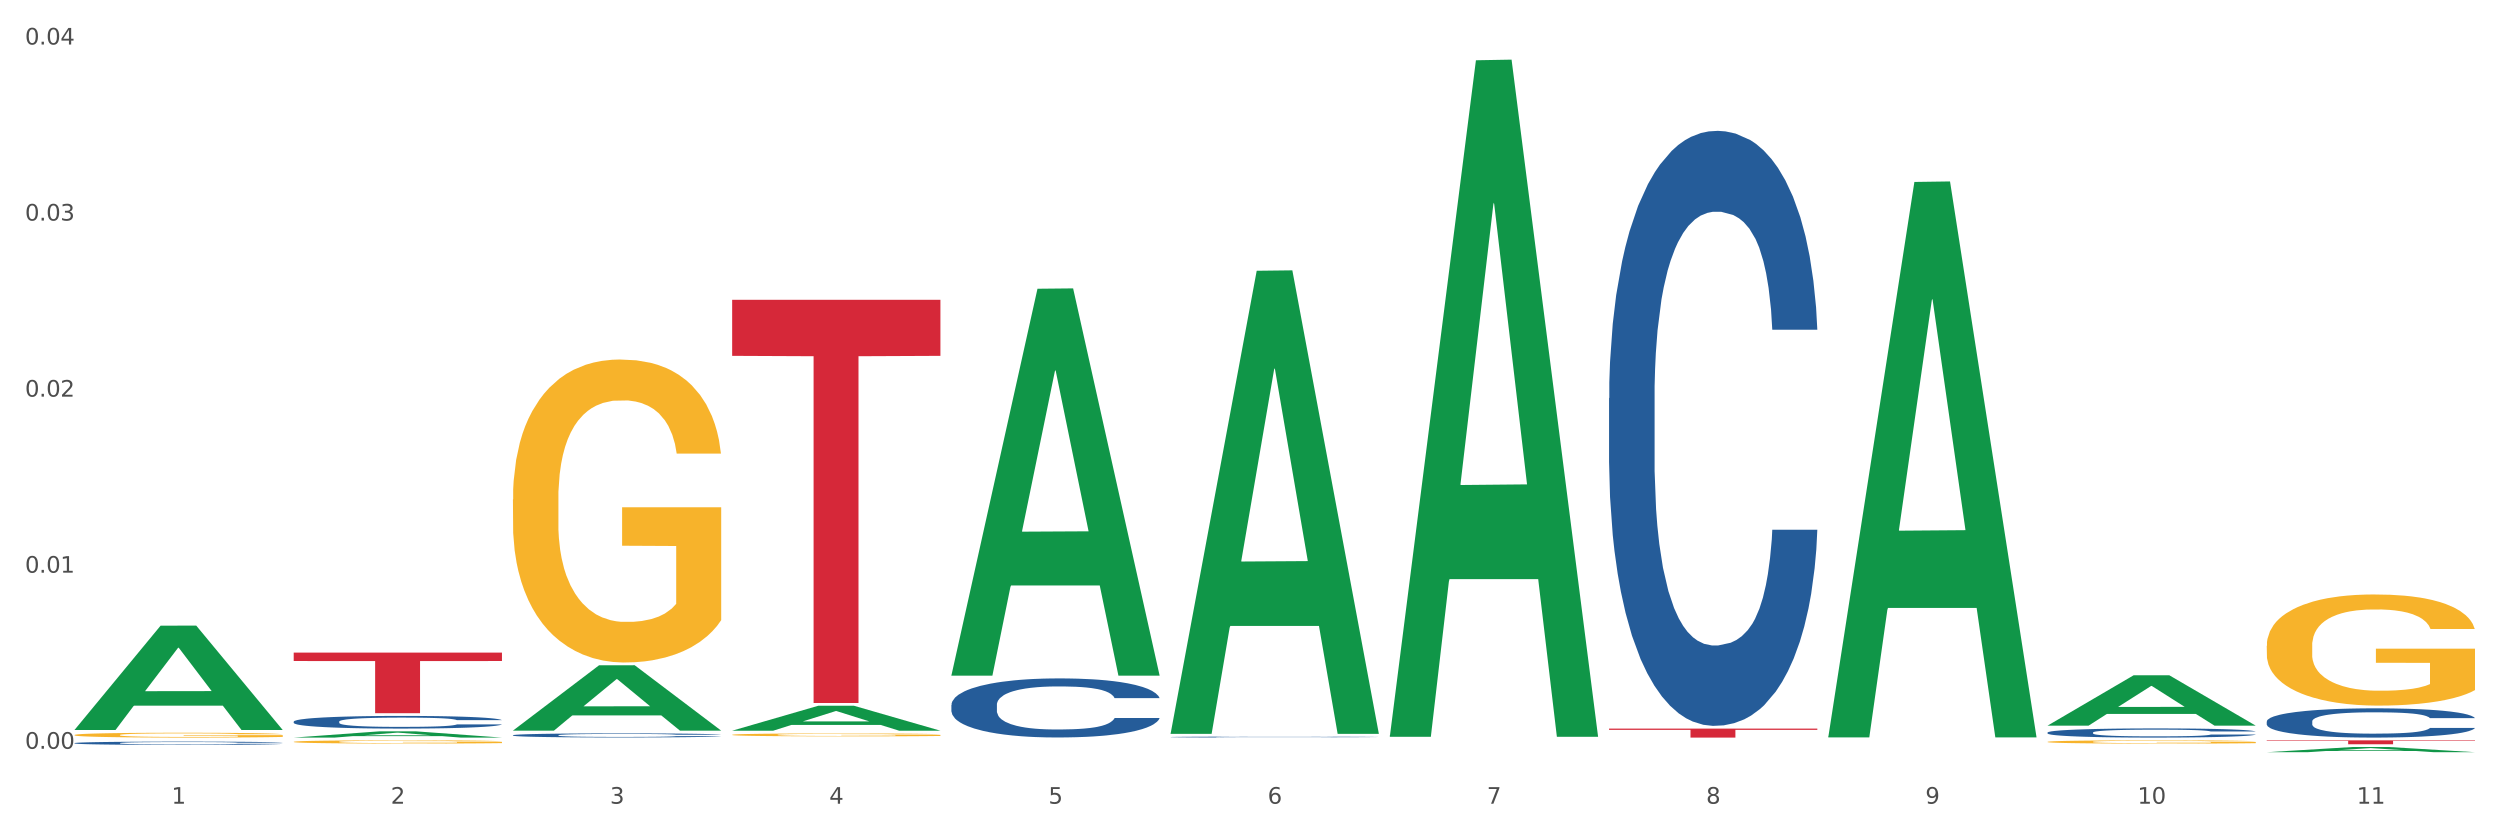
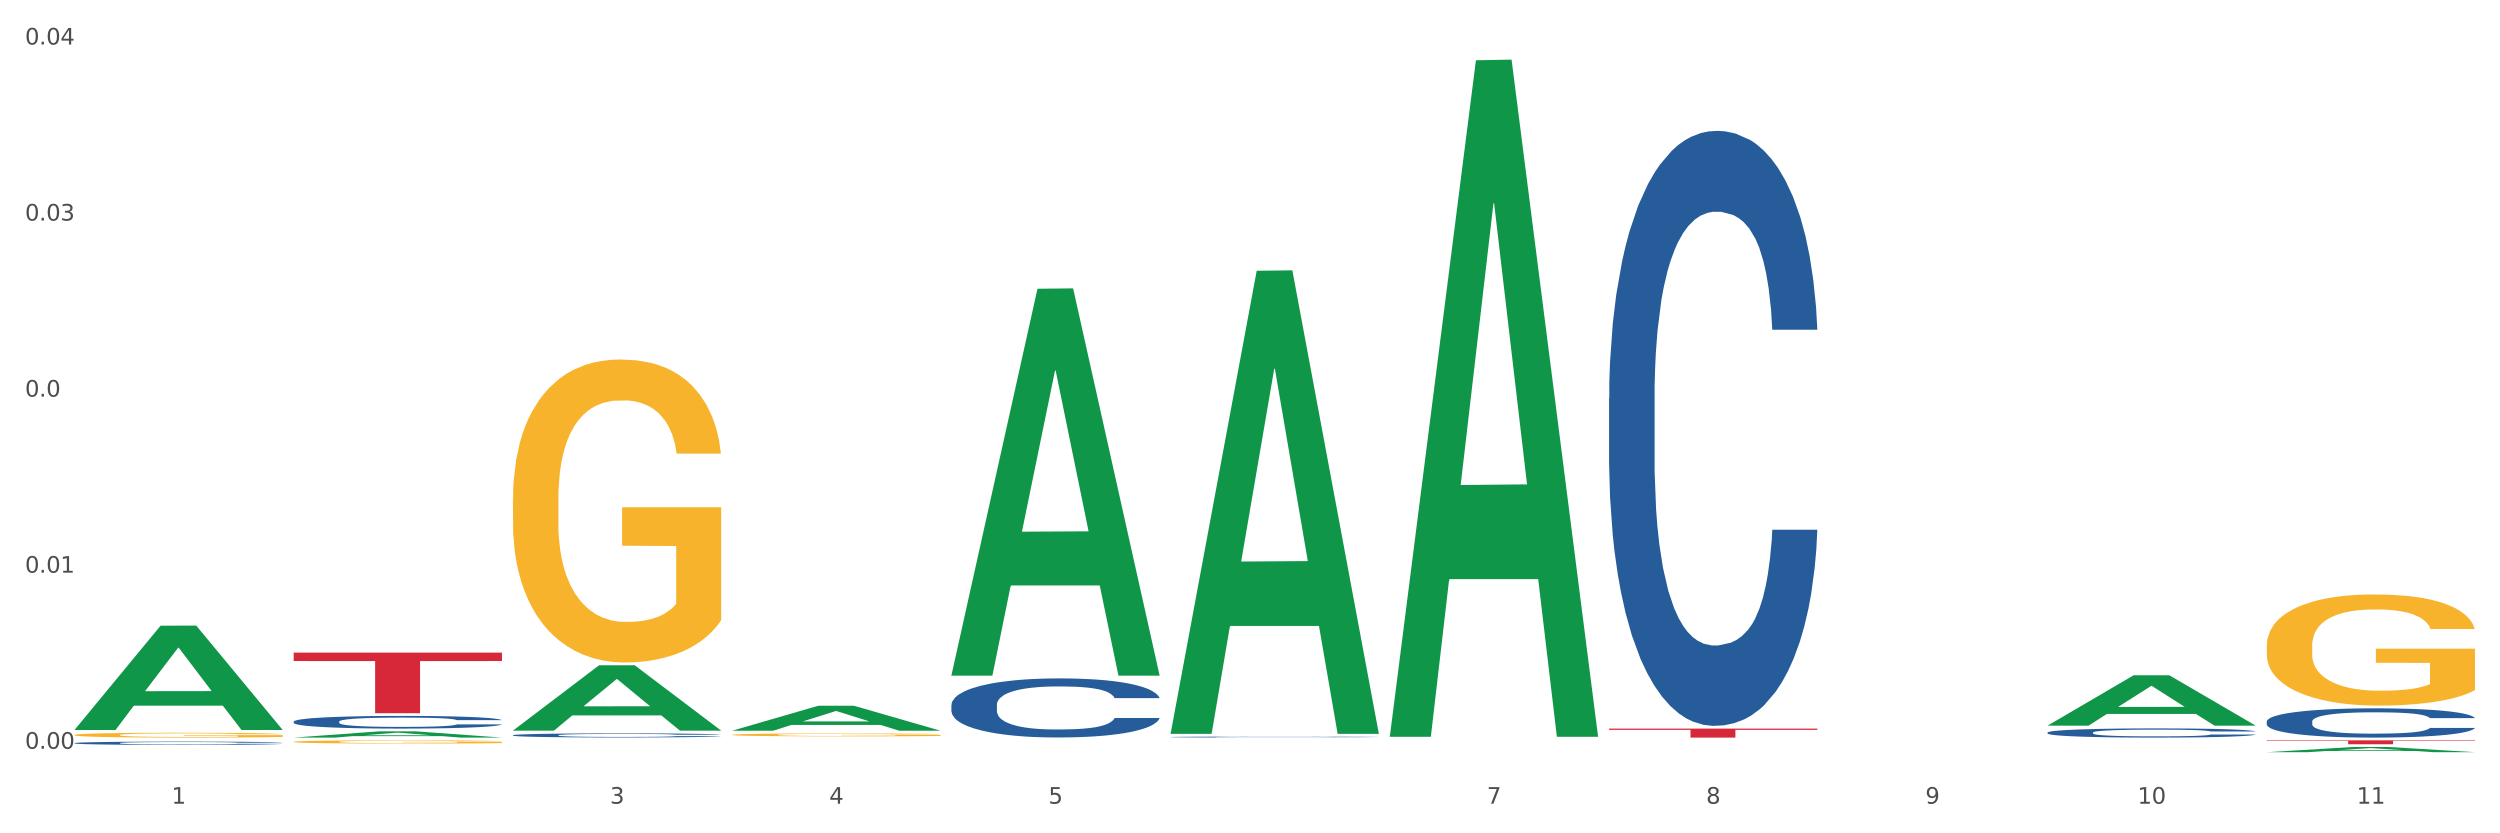
<svg xmlns="http://www.w3.org/2000/svg" xmlns:xlink="http://www.w3.org/1999/xlink" width="1080pt" height="360pt" viewBox="0 0 1080 360" version="1.1">
  <rect x="0" y="0" width="1080" height="360" fill="#333333" stroke="none" />
  <defs>
    <style type="text/css">*{stroke-linejoin: round; stroke-linecap: butt}</style>
  </defs>
  <g id="figure_1">
    <g id="patch_1">
      <path d="M 0 360  L 1080 360  L 1080 0  L 0 0  z " style="fill: #ffffff; stroke: #ffffff; stroke-linejoin: miter" />
    </g>
    <g id="axes_1">
      <g id="matplotlib.axis_1">
        <g id="xtick_1">
          <g id="text_1">
            <g style="fill: #4d4d4d" transform="translate(74.106 347.204) scale(0.096 -0.096)">
              <defs>
                <path id="DejaVuSans-31" d="M 794 531  L 1825 531  L 1825 4091  L 703 3866  L 703 4441  L 1819 4666  L 2450 4666  L 2450 531  L 3481 531  L 3481 0  L 794 0  L 794 531  z " transform="scale(0.016)" />
              </defs>
              <use xlink:href="#DejaVuSans-31" />
            </g>
          </g>
        </g>
        <g id="xtick_2">
          <g id="text_2">
            <g style="fill: #4d4d4d" transform="translate(168.812 347.204) scale(0.096 -0.096)">
              <defs>
-                 <path id="DejaVuSans-32" d="M 1228 531  L 3431 531  L 3431 0  L 469 0  L 469 531  Q 828 903 1448 1529  Q 2069 2156 2228 2338  Q 2531 2678 2651 2914  Q 2772 3150 2772 3378  Q 2772 3750 2511 3984  Q 2250 4219 1831 4219  Q 1534 4219 1204 4116  Q 875 4013 500 3803  L 500 4441  Q 881 4594 1212 4672  Q 1544 4750 1819 4750  Q 2544 4750 2975 4387  Q 3406 4025 3406 3419  Q 3406 3131 3298 2873  Q 3191 2616 2906 2266  Q 2828 2175 2409 1742  Q 1991 1309 1228 531  z " transform="scale(0.016)" />
-               </defs>
+                 </defs>
              <use xlink:href="#DejaVuSans-32" />
            </g>
          </g>
        </g>
        <g id="xtick_3">
          <g id="text_3">
            <g style="fill: #4d4d4d" transform="translate(263.517 347.204) scale(0.096 -0.096)">
              <defs>
                <path id="DejaVuSans-33" d="M 2597 2516  Q 3050 2419 3304 2112  Q 3559 1806 3559 1356  Q 3559 666 3084 287  Q 2609 -91 1734 -91  Q 1441 -91 1130 -33  Q 819 25 488 141  L 488 750  Q 750 597 1062 519  Q 1375 441 1716 441  Q 2309 441 2620 675  Q 2931 909 2931 1356  Q 2931 1769 2642 2001  Q 2353 2234 1838 2234  L 1294 2234  L 1294 2753  L 1863 2753  Q 2328 2753 2575 2939  Q 2822 3125 2822 3475  Q 2822 3834 2567 4026  Q 2313 4219 1838 4219  Q 1578 4219 1281 4162  Q 984 4106 628 3988  L 628 4550  Q 988 4650 1302 4700  Q 1616 4750 1894 4750  Q 2613 4750 3031 4423  Q 3450 4097 3450 3541  Q 3450 3153 3228 2886  Q 3006 2619 2597 2516  z " transform="scale(0.016)" />
              </defs>
              <use xlink:href="#DejaVuSans-33" />
            </g>
          </g>
        </g>
        <g id="xtick_4">
          <g id="text_4">
            <g style="fill: #4d4d4d" transform="translate(358.223 347.204) scale(0.096 -0.096)">
              <defs>
                <path id="DejaVuSans-34" d="M 2419 4116  L 825 1625  L 2419 1625  L 2419 4116  z M 2253 4666  L 3047 4666  L 3047 1625  L 3713 1625  L 3713 1100  L 3047 1100  L 3047 0  L 2419 0  L 2419 1100  L 313 1100  L 313 1709  L 2253 4666  z " transform="scale(0.016)" />
              </defs>
              <use xlink:href="#DejaVuSans-34" />
            </g>
          </g>
        </g>
        <g id="xtick_5">
          <g id="text_5">
            <g style="fill: #4d4d4d" transform="translate(452.928 347.204) scale(0.096 -0.096)">
              <defs>
                <path id="DejaVuSans-35" d="M 691 4666  L 3169 4666  L 3169 4134  L 1269 4134  L 1269 2991  Q 1406 3038 1543 3061  Q 1681 3084 1819 3084  Q 2600 3084 3056 2656  Q 3513 2228 3513 1497  Q 3513 744 3044 326  Q 2575 -91 1722 -91  Q 1428 -91 1123 -41  Q 819 9 494 109  L 494 744  Q 775 591 1075 516  Q 1375 441 1709 441  Q 2250 441 2565 725  Q 2881 1009 2881 1497  Q 2881 1984 2565 2268  Q 2250 2553 1709 2553  Q 1456 2553 1204 2497  Q 953 2441 691 2322  L 691 4666  z " transform="scale(0.016)" />
              </defs>
              <use xlink:href="#DejaVuSans-35" />
            </g>
          </g>
        </g>
        <g id="xtick_6">
          <g id="text_6">
            <g style="fill: #4d4d4d" transform="translate(547.634 347.204) scale(0.096 -0.096)">
              <defs>
-                 <path id="DejaVuSans-36" d="M 2113 2584  Q 1688 2584 1439 2293  Q 1191 2003 1191 1497  Q 1191 994 1439 701  Q 1688 409 2113 409  Q 2538 409 2786 701  Q 3034 994 3034 1497  Q 3034 2003 2786 2293  Q 2538 2584 2113 2584  z M 3366 4563  L 3366 3988  Q 3128 4100 2886 4159  Q 2644 4219 2406 4219  Q 1781 4219 1451 3797  Q 1122 3375 1075 2522  Q 1259 2794 1537 2939  Q 1816 3084 2150 3084  Q 2853 3084 3261 2657  Q 3669 2231 3669 1497  Q 3669 778 3244 343  Q 2819 -91 2113 -91  Q 1303 -91 875 529  Q 447 1150 447 2328  Q 447 3434 972 4092  Q 1497 4750 2381 4750  Q 2619 4750 2861 4703  Q 3103 4656 3366 4563  z " transform="scale(0.016)" />
-               </defs>
+                 </defs>
              <use xlink:href="#DejaVuSans-36" />
            </g>
          </g>
        </g>
        <g id="xtick_7">
          <g id="text_7">
            <g style="fill: #4d4d4d" transform="translate(642.339 347.204) scale(0.096 -0.096)">
              <defs>
                <path id="DejaVuSans-37" d="M 525 4666  L 3525 4666  L 3525 4397  L 1831 0  L 1172 0  L 2766 4134  L 525 4134  L 525 4666  z " transform="scale(0.016)" />
              </defs>
              <use xlink:href="#DejaVuSans-37" />
            </g>
          </g>
        </g>
        <g id="xtick_8">
          <g id="text_8">
            <g style="fill: #4d4d4d" transform="translate(737.044 347.204) scale(0.096 -0.096)">
              <defs>
                <path id="DejaVuSans-38" d="M 2034 2216  Q 1584 2216 1326 1975  Q 1069 1734 1069 1313  Q 1069 891 1326 650  Q 1584 409 2034 409  Q 2484 409 2743 651  Q 3003 894 3003 1313  Q 3003 1734 2745 1975  Q 2488 2216 2034 2216  z M 1403 2484  Q 997 2584 770 2862  Q 544 3141 544 3541  Q 544 4100 942 4425  Q 1341 4750 2034 4750  Q 2731 4750 3128 4425  Q 3525 4100 3525 3541  Q 3525 3141 3298 2862  Q 3072 2584 2669 2484  Q 3125 2378 3379 2068  Q 3634 1759 3634 1313  Q 3634 634 3220 271  Q 2806 -91 2034 -91  Q 1263 -91 848 271  Q 434 634 434 1313  Q 434 1759 690 2068  Q 947 2378 1403 2484  z M 1172 3481  Q 1172 3119 1398 2916  Q 1625 2713 2034 2713  Q 2441 2713 2670 2916  Q 2900 3119 2900 3481  Q 2900 3844 2670 4047  Q 2441 4250 2034 4250  Q 1625 4250 1398 4047  Q 1172 3844 1172 3481  z " transform="scale(0.016)" />
              </defs>
              <use xlink:href="#DejaVuSans-38" />
            </g>
          </g>
        </g>
        <g id="xtick_9">
          <g id="text_9">
            <g style="fill: #4d4d4d" transform="translate(831.75 347.204) scale(0.096 -0.096)">
              <defs>
                <path id="DejaVuSans-39" d="M 703 97  L 703 672  Q 941 559 1184 500  Q 1428 441 1663 441  Q 2288 441 2617 861  Q 2947 1281 2994 2138  Q 2813 1869 2534 1725  Q 2256 1581 1919 1581  Q 1219 1581 811 2004  Q 403 2428 403 3163  Q 403 3881 828 4315  Q 1253 4750 1959 4750  Q 2769 4750 3195 4129  Q 3622 3509 3622 2328  Q 3622 1225 3098 567  Q 2575 -91 1691 -91  Q 1453 -91 1209 -44  Q 966 3 703 97  z M 1959 2075  Q 2384 2075 2632 2365  Q 2881 2656 2881 3163  Q 2881 3666 2632 3958  Q 2384 4250 1959 4250  Q 1534 4250 1286 3958  Q 1038 3666 1038 3163  Q 1038 2656 1286 2365  Q 1534 2075 1959 2075  z " transform="scale(0.016)" />
              </defs>
              <use xlink:href="#DejaVuSans-39" />
            </g>
          </g>
        </g>
        <g id="xtick_10">
          <g id="text_10">
            <g style="fill: #4d4d4d" transform="translate(923.401 347.204) scale(0.096 -0.096)">
              <defs>
                <path id="DejaVuSans-30" d="M 2034 4250  Q 1547 4250 1301 3770  Q 1056 3291 1056 2328  Q 1056 1369 1301 889  Q 1547 409 2034 409  Q 2525 409 2770 889  Q 3016 1369 3016 2328  Q 3016 3291 2770 3770  Q 2525 4250 2034 4250  z M 2034 4750  Q 2819 4750 3233 4129  Q 3647 3509 3647 2328  Q 3647 1150 3233 529  Q 2819 -91 2034 -91  Q 1250 -91 836 529  Q 422 1150 422 2328  Q 422 3509 836 4129  Q 1250 4750 2034 4750  z " transform="scale(0.016)" />
              </defs>
              <use xlink:href="#DejaVuSans-31" />
              <use xlink:href="#DejaVuSans-30" transform="translate(63.623 0)" />
            </g>
          </g>
        </g>
        <g id="xtick_11">
          <g id="text_11">
            <g style="fill: #4d4d4d" transform="translate(1018.107 347.204) scale(0.096 -0.096)">
              <use xlink:href="#DejaVuSans-31" />
              <use xlink:href="#DejaVuSans-31" transform="translate(63.623 0)" />
            </g>
          </g>
        </g>
        <g id="xtick_12" />
        <g id="xtick_13" />
        <g id="xtick_14" />
        <g id="xtick_15" />
        <g id="xtick_16" />
        <g id="xtick_17" />
        <g id="xtick_18" />
        <g id="xtick_19" />
        <g id="xtick_20" />
        <g id="xtick_21" />
      </g>
      <g id="matplotlib.axis_2">
        <g id="ytick_1">
          <g id="text_12">
            <g style="fill: #4d4d4d" transform="translate(10.8 323.463) scale(0.096 -0.096)">
              <defs>
                <path id="DejaVuSans-2e" d="M 684 794  L 1344 794  L 1344 0  L 684 0  L 684 794  z " transform="scale(0.016)" />
              </defs>
              <use xlink:href="#DejaVuSans-30" />
              <use xlink:href="#DejaVuSans-2e" transform="translate(63.623 0)" />
              <use xlink:href="#DejaVuSans-30" transform="translate(95.41 0)" />
              <use xlink:href="#DejaVuSans-30" transform="translate(159.033 0)" />
            </g>
          </g>
        </g>
        <g id="ytick_2">
          <g id="text_13">
            <g style="fill: #4d4d4d" transform="translate(10.8 247.406) scale(0.096 -0.096)">
              <use xlink:href="#DejaVuSans-30" />
              <use xlink:href="#DejaVuSans-2e" transform="translate(63.623 0)" />
              <use xlink:href="#DejaVuSans-30" transform="translate(95.41 0)" />
              <use xlink:href="#DejaVuSans-31" transform="translate(159.033 0)" />
            </g>
          </g>
        </g>
        <g id="ytick_3">
          <g id="text_14">
            <g style="fill: #4d4d4d" transform="translate(10.8 171.349) scale(0.096 -0.096)">
              <use xlink:href="#DejaVuSans-30" />
              <use xlink:href="#DejaVuSans-2e" transform="translate(63.623 0)" />
              <use xlink:href="#DejaVuSans-30" transform="translate(95.41 0)" />
              <use xlink:href="#DejaVuSans-32" transform="translate(159.033 0)" />
            </g>
          </g>
        </g>
        <g id="ytick_4">
          <g id="text_15">
            <g style="fill: #4d4d4d" transform="translate(10.8 95.292) scale(0.096 -0.096)">
              <use xlink:href="#DejaVuSans-30" />
              <use xlink:href="#DejaVuSans-2e" transform="translate(63.623 0)" />
              <use xlink:href="#DejaVuSans-30" transform="translate(95.41 0)" />
              <use xlink:href="#DejaVuSans-33" transform="translate(159.033 0)" />
            </g>
          </g>
        </g>
        <g id="ytick_5">
          <g id="text_16">
            <g style="fill: #4d4d4d" transform="translate(10.8 19.236) scale(0.096 -0.096)">
              <use xlink:href="#DejaVuSans-30" />
              <use xlink:href="#DejaVuSans-2e" transform="translate(63.623 0)" />
              <use xlink:href="#DejaVuSans-30" transform="translate(95.41 0)" />
              <use xlink:href="#DejaVuSans-34" transform="translate(159.033 0)" />
            </g>
          </g>
        </g>
        <g id="ytick_6" />
        <g id="ytick_7" />
        <g id="ytick_8" />
        <g id="ytick_9" />
      </g>
      <g id="PolyCollection_1">
        <path d="M 32.175 315.283  L 32.268 315.241  L 69.369 270.294  L 84.766 270.252  L 122.145 315.368  L 104.337 315.368  L 96.267 304.862  L 57.96 304.862  L 57.682 305.031  L 49.891 315.368  L 32.175 315.368  L 32.175 315.283  L 62.783 298.592  L 91.444 298.55  L 77.253 279.868  L 77.067 279.783  L 76.882 279.911  L 62.691 298.55  L 62.783 298.592  L 32.175 315.283  z " clip-path="url(#p47f0688825)" style="fill: #109648" />
        <path d="M 505.702 318.399  L 505.809 318.399  L 505.809 318.388  L 506.128 318.374  L 507.298 318.348  L 508.786 318.328  L 511.339 318.305  L 512.721 318.295  L 514.529 318.284  L 518.251 318.267  L 522.505 318.252  L 525.483 318.244  L 527.716 318.239  L 532.715 318.229  L 535.586 318.225  L 538.564 318.222  L 541.116 318.22  L 545.37 318.217  L 548.773 318.216  L 552.708 318.215  L 556.005 318.216  L 560.365 318.217  L 566.746 318.222  L 569.192 318.224  L 572.489 318.229  L 575.892 318.235  L 578.657 318.241  L 581.847 318.249  L 585.144 318.261  L 588.335 318.275  L 590.568 318.288  L 592.376 318.302  L 593.971 318.318  L 595.141 318.337  L 595.673 318.352  L 576.211 318.352  L 575.679 318.338  L 574.616 318.323  L 573.552 318.313  L 572.382 318.305  L 570.575 318.296  L 568.979 318.29  L 566.321 318.283  L 563.875 318.278  L 561.854 318.276  L 559.408 318.273  L 554.197 318.271  L 550.475 318.271  L 548.135 318.272  L 545.264 318.274  L 542.818 318.276  L 539.946 318.281  L 537.713 318.286  L 535.48 318.292  L 534.204 318.296  L 532.289 318.305  L 531.013 318.311  L 529.312 318.323  L 528.354 318.331  L 526.653 318.352  L 525.908 318.368  L 525.589 318.379  L 525.377 318.391  L 525.377 318.449  L 526.015 318.475  L 526.547 318.486  L 527.397 318.499  L 528.993 318.515  L 531.332 318.531  L 533.778 318.543  L 535.799 318.55  L 537.713 318.555  L 539.627 318.559  L 541.967 318.563  L 543.881 318.565  L 546.753 318.568  L 550.156 318.569  L 552.814 318.569  L 558.238 318.567  L 560.684 318.565  L 563.024 318.562  L 565.576 318.558  L 567.597 318.554  L 568.767 318.55  L 570.681 318.543  L 572.17 318.536  L 573.446 318.527  L 574.297 318.52  L 575.254 318.509  L 575.998 318.496  L 576.211 318.489  L 595.673 318.489  L 595.247 318.503  L 594.503 318.516  L 593.014 318.533  L 591.844 318.543  L 590.036 318.556  L 588.122 318.566  L 585.463 318.578  L 583.017 318.586  L 580.465 318.594  L 577.7 318.6  L 572.701 318.61  L 570.894 318.612  L 567.065 318.617  L 564.087 318.619  L 559.727 318.622  L 555.26 318.624  L 550.581 318.624  L 546.434 318.623  L 541.861 318.621  L 538.989 318.619  L 535.799 318.615  L 532.077 318.61  L 528.567 318.604  L 525.27 318.596  L 522.186 318.588  L 519.315 318.578  L 515.593 318.562  L 512.828 318.546  L 510.807 318.532  L 509.425 318.519  L 508.042 318.504  L 507.298 318.493  L 506.128 318.467  L 505.702 318.443  L 505.702 318.399  z " clip-path="url(#p47f0688825)" style="fill: #255c99" />
        <path d="M 410.997 304.536  L 411.103 304.512  L 411.103 303.86  L 411.422 302.974  L 412.592 301.343  L 414.081 300.108  L 416.633 298.663  L 418.016 298.057  L 419.824 297.381  L 423.546 296.285  L 427.8 295.353  L 430.778 294.84  L 433.011 294.514  L 438.009 293.931  L 440.881 293.675  L 443.858 293.465  L 446.411 293.325  L 450.665 293.162  L 454.068 293.092  L 458.003 293.069  L 461.299 293.092  L 465.66 293.185  L 472.041 293.465  L 474.487 293.628  L 477.783 293.908  L 481.186 294.281  L 483.951 294.654  L 487.142 295.19  L 490.439 295.889  L 493.629 296.775  L 495.862 297.59  L 497.67 298.453  L 499.266 299.502  L 500.435 300.644  L 500.967 301.599  L 481.505 301.599  L 480.974 300.737  L 479.91 299.805  L 478.847 299.175  L 477.677 298.663  L 475.869 298.08  L 474.274 297.707  L 471.615 297.264  L 469.169 296.984  L 467.149 296.821  L 464.703 296.681  L 459.491 296.542  L 455.769 296.542  L 453.43 296.588  L 450.558 296.705  L 448.112 296.868  L 445.241 297.148  L 443.008 297.451  L 440.774 297.847  L 439.498 298.126  L 437.584 298.639  L 436.308 299.059  L 434.606 299.781  L 433.649 300.294  L 431.947 301.622  L 431.203 302.601  L 430.884 303.277  L 430.671 304.023  L 430.671 307.659  L 431.309 309.29  L 431.841 309.99  L 432.692 310.782  L 434.287 311.807  L 436.627 312.81  L 439.073 313.532  L 441.093 313.975  L 443.008 314.301  L 444.922 314.558  L 447.262 314.791  L 449.176 314.931  L 452.047 315.07  L 455.45 315.14  L 458.109 315.14  L 463.533 315.024  L 465.979 314.907  L 468.318 314.744  L 470.871 314.488  L 472.891 314.208  L 474.061 313.998  L 475.975 313.555  L 477.464 313.089  L 478.74 312.553  L 479.591 312.087  L 480.548 311.388  L 481.293 310.596  L 481.505 310.176  L 500.967 310.176  L 500.542 311.015  L 499.797 311.831  L 498.308 312.926  L 497.139 313.555  L 495.331 314.325  L 493.416 314.977  L 490.758 315.7  L 488.312 316.236  L 485.759 316.702  L 482.994 317.121  L 477.996 317.704  L 476.188 317.867  L 472.36 318.147  L 469.382 318.31  L 465.022 318.473  L 460.555 318.566  L 455.876 318.59  L 451.728 318.543  L 447.155 318.403  L 444.284 318.263  L 441.093 318.054  L 437.371 317.727  L 433.862 317.331  L 430.565 316.865  L 427.481 316.329  L 424.609 315.723  L 420.887 314.721  L 418.122 313.742  L 416.102 312.833  L 414.719 312.064  L 413.337 311.085  L 412.592 310.409  L 411.422 308.778  L 410.997 307.263  L 410.997 304.536  z " clip-path="url(#p47f0688825)" style="fill: #255c99" />
        <path d="M 221.586 317.613  L 221.692 317.611  L 221.692 317.566  L 222.011 317.505  L 223.181 317.392  L 224.67 317.306  L 227.222 317.206  L 228.605 317.164  L 230.413 317.117  L 234.135 317.041  L 238.389 316.976  L 241.367 316.941  L 243.6 316.918  L 248.598 316.878  L 251.47 316.86  L 254.447 316.846  L 257 316.836  L 261.254 316.825  L 264.657 316.82  L 268.592 316.818  L 271.888 316.82  L 276.249 316.826  L 282.63 316.846  L 285.076 316.857  L 288.372 316.876  L 291.775 316.902  L 294.541 316.928  L 297.731 316.965  L 301.028 317.014  L 304.218 317.075  L 306.451 317.132  L 308.259 317.191  L 309.855 317.264  L 311.024 317.343  L 311.556 317.409  L 292.095 317.409  L 291.563 317.35  L 290.499 317.285  L 289.436 317.241  L 288.266 317.206  L 286.458 317.165  L 284.863 317.14  L 282.204 317.109  L 279.758 317.09  L 277.738 317.078  L 275.292 317.069  L 270.081 317.059  L 266.358 317.059  L 264.019 317.062  L 261.147 317.07  L 258.701 317.081  L 255.83 317.101  L 253.597 317.122  L 251.363 317.149  L 250.087 317.169  L 248.173 317.204  L 246.897 317.233  L 245.195 317.283  L 244.238 317.319  L 242.536 317.411  L 241.792 317.479  L 241.473 317.526  L 241.26 317.577  L 241.26 317.829  L 241.898 317.942  L 242.43 317.991  L 243.281 318.046  L 244.876 318.117  L 247.216 318.186  L 249.662 318.236  L 251.682 318.267  L 253.597 318.289  L 255.511 318.307  L 257.851 318.323  L 259.765 318.333  L 262.636 318.343  L 266.039 318.348  L 268.698 318.348  L 274.122 318.34  L 276.568 318.331  L 278.907 318.32  L 281.46 318.302  L 283.48 318.283  L 284.65 318.268  L 286.564 318.238  L 288.053 318.205  L 289.329 318.168  L 290.18 318.136  L 291.137 318.088  L 291.882 318.033  L 292.095 318.004  L 311.556 318.004  L 311.131 318.062  L 310.386 318.118  L 308.897 318.194  L 307.728 318.238  L 305.92 318.291  L 304.005 318.336  L 301.347 318.386  L 298.901 318.423  L 296.348 318.456  L 293.583 318.485  L 288.585 318.525  L 286.777 318.537  L 282.949 318.556  L 279.971 318.567  L 275.611 318.579  L 271.144 318.585  L 266.465 318.587  L 262.317 318.583  L 257.744 318.574  L 254.873 318.564  L 251.682 318.549  L 247.96 318.527  L 244.451 318.499  L 241.154 318.467  L 238.07 318.43  L 235.198 318.388  L 231.476 318.319  L 228.711 318.251  L 226.691 318.188  L 225.308 318.134  L 223.926 318.067  L 223.181 318.02  L 222.011 317.907  L 221.586 317.802  L 221.586 317.613  z " clip-path="url(#p47f0688825)" style="fill: #255c99" />
        <path d="M 126.88 311.733  L 126.987 311.728  L 126.987 311.588  L 127.306 311.398  L 128.476 311.048  L 129.965 310.783  L 132.517 310.473  L 133.899 310.343  L 135.707 310.198  L 139.43 309.963  L 143.683 309.764  L 146.661 309.654  L 148.894 309.584  L 153.893 309.459  L 156.764 309.404  L 159.742 309.359  L 162.294 309.329  L 166.548 309.294  L 169.951 309.279  L 173.886 309.274  L 177.183 309.279  L 181.543 309.299  L 187.924 309.359  L 190.37 309.394  L 193.667 309.454  L 197.07 309.534  L 199.835 309.614  L 203.025 309.729  L 206.322 309.879  L 209.513 310.068  L 211.746 310.243  L 213.554 310.428  L 215.149 310.653  L 216.319 310.898  L 216.851 311.103  L 197.389 311.103  L 196.857 310.918  L 195.794 310.718  L 194.73 310.583  L 193.561 310.473  L 191.753 310.348  L 190.157 310.268  L 187.499 310.173  L 185.053 310.113  L 183.032 310.078  L 180.586 310.048  L 175.375 310.018  L 171.653 310.018  L 169.313 310.028  L 166.442 310.053  L 163.996 310.088  L 161.124 310.148  L 158.891 310.213  L 156.658 310.298  L 155.382 310.358  L 153.467 310.468  L 152.191 310.558  L 150.49 310.713  L 149.533 310.823  L 147.831 311.108  L 147.087 311.318  L 146.768 311.463  L 146.555 311.623  L 146.555 312.402  L 147.193 312.752  L 147.725 312.902  L 148.575 313.072  L 150.171 313.292  L 152.51 313.507  L 154.956 313.662  L 156.977 313.757  L 158.891 313.827  L 160.805 313.882  L 163.145 313.932  L 165.059 313.962  L 167.931 313.992  L 171.334 314.007  L 173.993 314.007  L 179.416 313.982  L 181.862 313.957  L 184.202 313.922  L 186.754 313.867  L 188.775 313.807  L 189.945 313.762  L 191.859 313.667  L 193.348 313.567  L 194.624 313.452  L 195.475 313.352  L 196.432 313.202  L 197.176 313.032  L 197.389 312.942  L 216.851 312.942  L 216.425 313.122  L 215.681 313.297  L 214.192 313.532  L 213.022 313.667  L 211.214 313.832  L 209.3 313.972  L 206.641 314.127  L 204.195 314.242  L 201.643 314.342  L 198.878 314.432  L 193.88 314.557  L 192.072 314.592  L 188.243 314.652  L 185.265 314.686  L 180.905 314.721  L 176.439 314.741  L 171.759 314.746  L 167.612 314.736  L 163.039 314.706  L 160.167 314.676  L 156.977 314.632  L 153.255 314.562  L 149.745 314.477  L 146.448 314.377  L 143.364 314.262  L 140.493 314.132  L 136.771 313.917  L 134.006 313.707  L 131.985 313.512  L 130.603 313.347  L 129.22 313.137  L 128.476 312.992  L 127.306 312.642  L 126.88 312.317  L 126.88 311.733  z " clip-path="url(#p47f0688825)" style="fill: #255c99" />
        <path d="M 32.175 321.015  L 32.281 321.014  L 32.281 320.978  L 32.6 320.928  L 33.77 320.838  L 35.259 320.769  L 37.811 320.688  L 39.194 320.655  L 41.002 320.617  L 44.724 320.556  L 48.978 320.504  L 51.956 320.475  L 54.189 320.457  L 59.187 320.425  L 62.059 320.411  L 65.036 320.399  L 67.589 320.391  L 71.843 320.382  L 75.246 320.378  L 79.181 320.377  L 82.477 320.378  L 86.838 320.383  L 93.219 320.399  L 95.665 320.408  L 98.961 320.424  L 102.365 320.444  L 105.13 320.465  L 108.32 320.495  L 111.617 320.534  L 114.807 320.583  L 117.041 320.629  L 118.848 320.677  L 120.444 320.735  L 121.613 320.799  L 122.145 320.852  L 102.684 320.852  L 102.152 320.804  L 101.088 320.752  L 100.025 320.717  L 98.855 320.688  L 97.047 320.656  L 95.452 320.635  L 92.793 320.61  L 90.347 320.595  L 88.327 320.586  L 85.881 320.578  L 80.67 320.57  L 76.947 320.57  L 74.608 320.573  L 71.736 320.579  L 69.29 320.588  L 66.419 320.604  L 64.186 320.621  L 61.952 320.643  L 60.676 320.658  L 58.762 320.687  L 57.486 320.71  L 55.784 320.751  L 54.827 320.779  L 53.126 320.853  L 52.381 320.908  L 52.062 320.945  L 51.849 320.987  L 51.849 321.189  L 52.487 321.28  L 53.019 321.319  L 53.87 321.363  L 55.465 321.42  L 57.805 321.476  L 60.251 321.516  L 62.271 321.541  L 64.186 321.559  L 66.1 321.573  L 68.44 321.586  L 70.354 321.594  L 73.225 321.602  L 76.628 321.606  L 79.287 321.606  L 84.711 321.599  L 87.157 321.593  L 89.496 321.584  L 92.049 321.569  L 94.069 321.554  L 95.239 321.542  L 97.153 321.518  L 98.642 321.492  L 99.919 321.462  L 100.769 321.436  L 101.726 321.397  L 102.471 321.353  L 102.684 321.329  L 122.145 321.329  L 121.72 321.376  L 120.975 321.422  L 119.487 321.483  L 118.317 321.518  L 116.509 321.56  L 114.595 321.597  L 111.936 321.637  L 109.49 321.667  L 106.937 321.693  L 104.172 321.716  L 99.174 321.749  L 97.366 321.758  L 93.538 321.773  L 90.56 321.782  L 86.2 321.791  L 81.733 321.797  L 77.054 321.798  L 72.906 321.795  L 68.333 321.787  L 65.462 321.78  L 62.271 321.768  L 58.549 321.75  L 55.04 321.728  L 51.743 321.702  L 48.659 321.672  L 45.788 321.638  L 42.065 321.582  L 39.3 321.528  L 37.28 321.477  L 35.897 321.434  L 34.515 321.38  L 33.77 321.342  L 32.6 321.252  L 32.175 321.167  L 32.175 321.015  z " clip-path="url(#p47f0688825)" style="fill: #255c99" />
        <path d="M 32.175 317.512  L 32.281 317.51  L 32.281 317.441  L 32.494 317.382  L 33.556 317.239  L 35.149 317.12  L 36.318 317.057  L 37.486 317.005  L 38.867 316.953  L 40.567 316.9  L 43.647 316.821  L 45.559 316.781  L 47.896 316.739  L 52.145 316.678  L 55.225 316.644  L 58.412 316.615  L 63.617 316.58  L 67.016 316.565  L 70.627 316.554  L 74.983 316.546  L 78.275 316.544  L 85.499 316.55  L 91.659 316.567  L 94.634 316.58  L 98.458 316.603  L 100.476 316.619  L 103.769 316.649  L 107.168 316.689  L 109.505 316.724  L 113.01 316.789  L 115.666 316.854  L 118.109 316.934  L 119.383 316.99  L 120.339 317.042  L 121.189 317.101  L 122.039 317.195  L 102.919 317.195  L 102.175 317.128  L 101.007 317.064  L 99.307 317.003  L 97.82 316.965  L 95.271 316.917  L 92.934 316.887  L 90.491 316.864  L 87.517 316.844  L 85.18 316.835  L 81.887 316.827  L 75.407 316.829  L 71.052 316.844  L 68.078 316.864  L 66.166 316.881  L 64.467 316.9  L 62.555 316.927  L 60.324 316.967  L 58.731 317.003  L 57.137 317.049  L 55.863 317.095  L 54.694 317.149  L 53.738 317.206  L 52.995 317.265  L 52.357 317.338  L 51.826 317.459  L 51.826 317.721  L 52.039 317.78  L 52.57 317.859  L 53.207 317.918  L 54.269 317.989  L 55.225 318.037  L 57.031 318.105  L 59.049 318.163  L 60.643 318.199  L 62.236 318.23  L 64.998 318.272  L 68.078 318.306  L 70.734 318.327  L 74.345 318.347  L 76.788 318.354  L 78.913 318.358  L 84.118 318.358  L 87.835 318.352  L 91.978 318.339  L 95.165 318.322  L 97.82 318.301  L 100.795 318.266  L 102.707 318.234  L 102.707 317.834  L 79.338 317.832  L 79.338 317.566  L 122.145 317.566  L 122.145 318.347  L 120.339 318.387  L 118.321 318.423  L 116.197 318.456  L 113.01 318.496  L 109.186 318.534  L 105.787 318.561  L 102.175 318.584  L 97.927 318.605  L 92.403 318.624  L 89.004 318.632  L 84.755 318.637  L 79.763 318.639  L 75.407 318.635  L 71.159 318.626  L 66.697 318.609  L 62.342 318.584  L 59.049 318.559  L 55.756 318.528  L 52.251 318.488  L 49.489 318.45  L 47.365 318.415  L 45.028 318.371  L 42.479 318.314  L 40.567 318.262  L 38.867 318.209  L 37.061 318.14  L 35.787 318.081  L 34.512 318.006  L 33.768 317.95  L 32.919 317.864  L 32.281 317.744  L 32.175 317.512  z " clip-path="url(#p47f0688825)" style="fill: #f7b32b" />
        <path d="M 126.88 320.463  L 126.987 320.461  L 126.987 320.415  L 127.199 320.376  L 128.261 320.28  L 129.855 320.2  L 131.023 320.158  L 132.192 320.124  L 133.572 320.089  L 135.272 320.053  L 138.352 320.001  L 140.264 319.974  L 142.601 319.946  L 146.85 319.905  L 149.931 319.882  L 153.117 319.863  L 158.322 319.84  L 161.721 319.83  L 165.333 319.822  L 169.688 319.817  L 172.981 319.816  L 180.204 319.819  L 186.365 319.831  L 189.339 319.84  L 193.163 319.855  L 195.181 319.865  L 198.474 319.886  L 201.873 319.913  L 204.21 319.936  L 207.716 319.979  L 210.371 320.023  L 212.814 320.076  L 214.089 320.113  L 215.045 320.148  L 215.895 320.188  L 216.744 320.25  L 197.624 320.25  L 196.881 320.206  L 195.712 320.163  L 194.013 320.122  L 192.526 320.097  L 189.976 320.065  L 187.64 320.044  L 185.196 320.029  L 182.222 320.016  L 179.885 320.01  L 176.592 320.005  L 170.113 320.006  L 165.758 320.016  L 162.784 320.029  L 160.872 320.041  L 159.172 320.053  L 157.26 320.071  L 155.029 320.098  L 153.436 320.122  L 151.843 320.153  L 150.568 320.184  L 149.4 320.22  L 148.444 320.258  L 147.7 320.298  L 147.063 320.346  L 146.532 320.427  L 146.532 320.602  L 146.744 320.642  L 147.275 320.694  L 147.912 320.734  L 148.975 320.781  L 149.931 320.813  L 151.736 320.859  L 153.755 320.897  L 155.348 320.922  L 156.941 320.942  L 159.703 320.97  L 162.784 320.993  L 165.439 321.007  L 169.051 321.02  L 171.494 321.025  L 173.618 321.028  L 178.823 321.028  L 182.541 321.024  L 186.684 321.015  L 189.87 321.004  L 192.526 320.99  L 195.5 320.966  L 197.412 320.945  L 197.412 320.677  L 174.043 320.676  L 174.043 320.498  L 216.851 320.498  L 216.851 321.02  L 215.045 321.047  L 213.027 321.071  L 210.902 321.093  L 207.716 321.12  L 203.892 321.146  L 200.492 321.163  L 196.881 321.179  L 192.632 321.193  L 187.108 321.206  L 183.709 321.211  L 179.46 321.215  L 174.468 321.216  L 170.113 321.213  L 165.864 321.207  L 161.403 321.195  L 157.048 321.179  L 153.755 321.162  L 150.462 321.142  L 146.956 321.115  L 144.195 321.089  L 142.07 321.066  L 139.733 321.037  L 137.184 320.998  L 135.272 320.964  L 133.572 320.928  L 131.767 320.882  L 130.492 320.842  L 129.217 320.793  L 128.474 320.755  L 127.624 320.698  L 126.987 320.617  L 126.88 320.463  z " clip-path="url(#p47f0688825)" style="fill: #f7b32b" />
        <path d="M 221.586 215.791  L 221.692 215.671  L 221.692 211.368  L 221.905 207.662  L 222.967 198.696  L 224.56 191.284  L 225.729 187.339  L 226.897 184.111  L 228.278 180.883  L 229.978 177.536  L 233.058 172.635  L 234.97 170.124  L 237.307 167.494  L 241.556 163.669  L 244.636 161.517  L 247.823 159.724  L 253.028 157.572  L 256.427 156.615  L 260.038 155.898  L 264.394 155.42  L 267.686 155.3  L 274.91 155.659  L 281.07 156.735  L 284.045 157.572  L 287.869 159.006  L 289.887 159.963  L 293.18 161.875  L 296.579 164.386  L 298.916 166.538  L 302.421 170.602  L 305.077 174.667  L 307.52 179.688  L 308.794 183.155  L 309.75 186.382  L 310.6 190.088  L 311.45 195.946  L 292.33 195.946  L 291.586 191.762  L 290.418 187.817  L 288.718 183.991  L 287.231 181.601  L 284.682 178.612  L 282.345 176.699  L 279.902 175.265  L 276.928 174.069  L 274.591 173.471  L 271.298 172.993  L 264.818 173.113  L 260.463 174.069  L 257.489 175.265  L 255.577 176.341  L 253.878 177.536  L 251.966 179.21  L 249.735 181.72  L 248.142 183.991  L 246.548 186.861  L 245.274 189.73  L 244.105 193.077  L 243.149 196.663  L 242.406 200.369  L 241.768 204.912  L 241.237 212.444  L 241.237 228.821  L 241.45 232.527  L 241.981 237.429  L 242.618 241.135  L 243.68 245.558  L 244.636 248.547  L 246.442 252.85  L 248.46 256.437  L 250.054 258.708  L 251.647 260.621  L 254.409 263.251  L 257.489 265.403  L 260.145 266.718  L 263.756 267.913  L 266.199 268.391  L 268.324 268.63  L 273.529 268.63  L 277.246 268.272  L 281.389 267.435  L 284.576 266.359  L 287.231 265.044  L 290.206 262.892  L 292.118 260.86  L 292.118 235.875  L 268.749 235.755  L 268.749 219.138  L 311.556 219.138  L 311.556 267.913  L 309.75 270.424  L 307.732 272.695  L 305.608 274.727  L 302.421 277.238  L 298.597 279.629  L 295.198 281.302  L 291.586 282.737  L 287.338 284.052  L 281.814 285.247  L 278.415 285.725  L 274.166 286.084  L 269.174 286.204  L 264.818 285.965  L 260.57 285.367  L 256.108 284.291  L 251.753 282.737  L 248.46 281.183  L 245.167 279.27  L 241.662 276.759  L 238.9 274.369  L 236.776 272.217  L 234.439 269.467  L 231.89 265.881  L 229.978 262.653  L 228.278 259.306  L 226.472 255.002  L 225.198 251.296  L 223.923 246.634  L 223.179 243.167  L 222.33 237.787  L 221.692 230.256  L 221.586 215.791  z " clip-path="url(#p47f0688825)" style="fill: #f7b32b" />
        <path d="M 316.291 317.43  L 316.398 317.429  L 316.398 317.387  L 316.61 317.351  L 317.672 317.265  L 319.266 317.193  L 320.434 317.155  L 321.603 317.124  L 322.983 317.093  L 324.683 317.061  L 327.763 317.013  L 329.675 316.989  L 332.012 316.964  L 336.261 316.927  L 339.342 316.906  L 342.528 316.889  L 347.733 316.868  L 351.132 316.859  L 354.744 316.852  L 359.099 316.847  L 362.392 316.846  L 369.615 316.85  L 375.776 316.86  L 378.75 316.868  L 382.574 316.882  L 384.592 316.891  L 387.885 316.91  L 391.284 316.934  L 393.621 316.955  L 397.127 316.994  L 399.782 317.033  L 402.225 317.082  L 403.5 317.115  L 404.456 317.146  L 405.306 317.182  L 406.155 317.238  L 387.035 317.238  L 386.292 317.198  L 385.123 317.16  L 383.424 317.123  L 381.937 317.1  L 379.387 317.071  L 377.051 317.053  L 374.607 317.039  L 371.633 317.027  L 369.296 317.022  L 366.003 317.017  L 359.524 317.018  L 355.169 317.027  L 352.195 317.039  L 350.283 317.049  L 348.583 317.061  L 346.671 317.077  L 344.44 317.101  L 342.847 317.123  L 341.254 317.151  L 339.979 317.178  L 338.811 317.211  L 337.855 317.245  L 337.111 317.281  L 336.474 317.325  L 335.943 317.398  L 335.943 317.556  L 336.155 317.591  L 336.686 317.639  L 337.323 317.674  L 338.386 317.717  L 339.342 317.746  L 341.147 317.788  L 343.166 317.822  L 344.759 317.844  L 346.352 317.862  L 349.114 317.888  L 352.195 317.909  L 354.85 317.921  L 358.462 317.933  L 360.905 317.937  L 363.029 317.94  L 368.234 317.94  L 371.952 317.936  L 376.095 317.928  L 379.281 317.918  L 381.937 317.905  L 384.911 317.884  L 386.823 317.865  L 386.823 317.624  L 363.454 317.623  L 363.454 317.462  L 406.262 317.462  L 406.262 317.933  L 404.456 317.957  L 402.438 317.979  L 400.313 317.999  L 397.127 318.023  L 393.303 318.046  L 389.903 318.062  L 386.292 318.076  L 382.043 318.089  L 376.519 318.1  L 373.12 318.105  L 368.871 318.108  L 363.879 318.109  L 359.524 318.107  L 355.275 318.101  L 350.814 318.091  L 346.459 318.076  L 343.166 318.061  L 339.873 318.042  L 336.367 318.018  L 333.606 317.995  L 331.481 317.974  L 329.144 317.948  L 326.595 317.913  L 324.683 317.882  L 322.983 317.85  L 321.178 317.808  L 319.903 317.773  L 318.628 317.728  L 317.885 317.694  L 317.035 317.642  L 316.398 317.569  L 316.291 317.43  z " clip-path="url(#p47f0688825)" style="fill: #f7b32b" />
-         <path d="M 884.524 320.478  L 884.631 320.477  L 884.631 320.43  L 884.843 320.39  L 885.905 320.293  L 887.499 320.212  L 888.667 320.169  L 889.835 320.134  L 891.216 320.099  L 892.916 320.062  L 895.996 320.009  L 897.908 319.982  L 900.245 319.953  L 904.494 319.912  L 907.575 319.888  L 910.761 319.869  L 915.966 319.845  L 919.365 319.835  L 922.977 319.827  L 927.332 319.822  L 930.625 319.821  L 937.848 319.825  L 944.009 319.836  L 946.983 319.845  L 950.807 319.861  L 952.825 319.871  L 956.118 319.892  L 959.517 319.92  L 961.854 319.943  L 965.359 319.987  L 968.015 320.031  L 970.458 320.086  L 971.733 320.124  L 972.689 320.159  L 973.539 320.199  L 974.388 320.263  L 955.268 320.263  L 954.525 320.217  L 953.356 320.174  L 951.657 320.133  L 950.17 320.107  L 947.62 320.074  L 945.283 320.053  L 942.84 320.038  L 939.866 320.025  L 937.529 320.018  L 934.236 320.013  L 927.757 320.014  L 923.402 320.025  L 920.427 320.038  L 918.515 320.049  L 916.816 320.062  L 914.904 320.081  L 912.673 320.108  L 911.08 320.133  L 909.487 320.164  L 908.212 320.195  L 907.043 320.231  L 906.087 320.27  L 905.344 320.311  L 904.707 320.36  L 904.175 320.442  L 904.175 320.62  L 904.388 320.66  L 904.919 320.714  L 905.556 320.754  L 906.619 320.802  L 907.575 320.834  L 909.38 320.881  L 911.399 320.92  L 912.992 320.945  L 914.585 320.966  L 917.347 320.994  L 920.427 321.018  L 923.083 321.032  L 926.695 321.045  L 929.138 321.05  L 931.262 321.053  L 936.467 321.053  L 940.185 321.049  L 944.327 321.04  L 947.514 321.028  L 950.17 321.014  L 953.144 320.99  L 955.056 320.968  L 955.056 320.697  L 931.687 320.695  L 931.687 320.515  L 974.495 320.515  L 974.495 321.045  L 972.689 321.072  L 970.671 321.097  L 968.546 321.119  L 965.359 321.146  L 961.535 321.172  L 958.136 321.191  L 954.525 321.206  L 950.276 321.22  L 944.752 321.233  L 941.353 321.239  L 937.104 321.243  L 932.112 321.244  L 927.757 321.241  L 923.508 321.235  L 919.047 321.223  L 914.691 321.206  L 911.399 321.189  L 908.106 321.168  L 904.6 321.141  L 901.839 321.115  L 899.714 321.092  L 897.377 321.062  L 894.828 321.023  L 892.916 320.988  L 891.216 320.951  L 889.411 320.905  L 888.136 320.864  L 886.861 320.814  L 886.118 320.776  L 885.268 320.717  L 884.631 320.636  L 884.524 320.478  z " clip-path="url(#p47f0688825)" style="fill: #f7b32b" />
        <path d="M 979.23 278.996  L 979.336 278.952  L 979.336 277.374  L 979.548 276.014  L 980.611 272.725  L 982.204 270.006  L 983.372 268.559  L 984.541 267.375  L 985.922 266.191  L 987.621 264.963  L 990.702 263.165  L 992.614 262.244  L 994.951 261.28  L 999.2 259.876  L 1002.28 259.087  L 1005.467 258.429  L 1010.672 257.64  L 1014.071 257.289  L 1017.682 257.026  L 1022.037 256.85  L 1025.33 256.807  L 1032.553 256.938  L 1038.714 257.333  L 1041.688 257.64  L 1045.512 258.166  L 1047.531 258.517  L 1050.824 259.219  L 1054.223 260.139  L 1056.56 260.929  L 1060.065 262.42  L 1062.72 263.911  L 1065.164 265.753  L 1066.438 267.024  L 1067.394 268.208  L 1068.244 269.568  L 1069.094 271.717  L 1049.974 271.717  L 1049.23 270.182  L 1048.062 268.735  L 1046.362 267.331  L 1044.875 266.454  L 1042.326 265.358  L 1039.989 264.656  L 1037.546 264.13  L 1034.572 263.692  L 1032.235 263.472  L 1028.942 263.297  L 1022.462 263.341  L 1018.107 263.692  L 1015.133 264.13  L 1013.221 264.525  L 1011.521 264.963  L 1009.609 265.577  L 1007.379 266.498  L 1005.785 267.331  L 1004.192 268.384  L 1002.917 269.436  L 1001.749 270.664  L 1000.793 271.98  L 1000.049 273.339  L 999.412 275.006  L 998.881 277.768  L 998.881 283.776  L 999.093 285.136  L 999.624 286.934  L 1000.262 288.293  L 1001.324 289.916  L 1002.28 291.012  L 1004.086 292.591  L 1006.104 293.906  L 1007.697 294.739  L 1009.291 295.441  L 1012.052 296.406  L 1015.133 297.195  L 1017.788 297.678  L 1021.4 298.116  L 1023.843 298.292  L 1025.968 298.379  L 1031.172 298.379  L 1034.89 298.248  L 1039.033 297.941  L 1042.22 297.546  L 1044.875 297.064  L 1047.849 296.274  L 1049.761 295.529  L 1049.761 286.364  L 1026.392 286.32  L 1026.392 280.224  L 1069.2 280.224  L 1069.2 298.116  L 1067.394 299.037  L 1065.376 299.87  L 1063.252 300.616  L 1060.065 301.537  L 1056.241 302.414  L 1052.842 303.028  L 1049.23 303.554  L 1044.981 304.036  L 1039.458 304.475  L 1036.059 304.65  L 1031.81 304.782  L 1026.817 304.826  L 1022.462 304.738  L 1018.213 304.519  L 1013.752 304.124  L 1009.397 303.554  L 1006.104 302.984  L 1002.811 302.282  L 999.306 301.361  L 996.544 300.484  L 994.42 299.695  L 992.083 298.686  L 989.533 297.371  L 987.621 296.187  L 985.922 294.959  L 984.116 293.38  L 982.841 292.021  L 981.567 290.31  L 980.823 289.039  L 979.973 287.065  L 979.336 284.302  L 979.23 278.996  z " clip-path="url(#p47f0688825)" style="fill: #f7b32b" />
        <path d="M 126.88 281.925  L 216.851 281.925  L 216.851 285.562  L 181.46 285.587  L 181.46 308.098  L 162.058 308.098  L 162.058 285.587  L 126.88 285.562  L 126.88 281.95  L 126.88 281.925  z " clip-path="url(#p47f0688825)" style="fill: #d62839" />
-         <path d="M 316.291 129.521  L 406.262 129.521  L 406.262 153.726  L 370.871 153.89  L 370.871 303.703  L 351.469 303.703  L 351.469 153.89  L 316.291 153.726  L 316.291 129.684  L 316.291 129.521  z " clip-path="url(#p47f0688825)" style="fill: #d62839" />
        <path d="M 695.113 314.761  L 785.084 314.761  L 785.084 315.3  L 749.692 315.304  L 749.692 318.639  L 730.291 318.639  L 730.291 315.304  L 695.113 315.3  L 695.113 314.765  L 695.113 314.761  z " clip-path="url(#p47f0688825)" style="fill: #d62839" />
        <path d="M 979.23 319.816  L 1069.2 319.816  L 1069.2 320.053  L 1033.809 320.054  L 1033.809 321.522  L 1014.408 321.522  L 1014.408 320.054  L 979.23 320.053  L 979.23 319.817  L 979.23 319.816  z " clip-path="url(#p47f0688825)" style="fill: #d62839" />
        <path d="M 884.524 316.456  L 884.631 316.452  L 884.631 316.351  L 884.95 316.213  L 886.12 315.959  L 887.608 315.767  L 890.161 315.543  L 891.543 315.449  L 893.351 315.344  L 897.073 315.174  L 901.327 315.029  L 904.305 314.949  L 906.538 314.898  L 911.537 314.808  L 914.408 314.768  L 917.386 314.735  L 919.938 314.714  L 924.192 314.688  L 927.595 314.677  L 931.53 314.674  L 934.827 314.677  L 939.187 314.692  L 945.568 314.735  L 948.014 314.761  L 951.311 314.804  L 954.714 314.862  L 957.479 314.92  L 960.669 315.003  L 963.966 315.112  L 967.157 315.25  L 969.39 315.376  L 971.198 315.51  L 972.793 315.673  L 973.963 315.851  L 974.495 315.999  L 955.033 315.999  L 954.501 315.865  L 953.438 315.72  L 952.374 315.623  L 951.204 315.543  L 949.396 315.452  L 947.801 315.394  L 945.143 315.326  L 942.697 315.282  L 940.676 315.257  L 938.23 315.235  L 933.019 315.213  L 929.297 315.213  L 926.957 315.221  L 924.086 315.239  L 921.64 315.264  L 918.768 315.308  L 916.535 315.355  L 914.302 315.416  L 913.026 315.46  L 911.111 315.539  L 909.835 315.604  L 908.134 315.717  L 907.176 315.796  L 905.475 316.003  L 904.73 316.155  L 904.411 316.26  L 904.199 316.376  L 904.199 316.941  L 904.837 317.194  L 905.368 317.303  L 906.219 317.426  L 907.814 317.585  L 910.154 317.741  L 912.6 317.853  L 914.621 317.922  L 916.535 317.973  L 918.449 318.013  L 920.789 318.049  L 922.703 318.071  L 925.575 318.092  L 928.978 318.103  L 931.636 318.103  L 937.06 318.085  L 939.506 318.067  L 941.846 318.042  L 944.398 318.002  L 946.419 317.958  L 947.589 317.926  L 949.503 317.857  L 950.992 317.785  L 952.268 317.701  L 953.119 317.629  L 954.076 317.52  L 954.82 317.397  L 955.033 317.332  L 974.495 317.332  L 974.069 317.462  L 973.325 317.589  L 971.836 317.759  L 970.666 317.857  L 968.858 317.977  L 966.944 318.078  L 964.285 318.19  L 961.839 318.274  L 959.287 318.346  L 956.522 318.411  L 951.523 318.502  L 949.715 318.527  L 945.887 318.57  L 942.909 318.596  L 938.549 318.621  L 934.082 318.636  L 929.403 318.639  L 925.256 318.632  L 920.683 318.61  L 917.811 318.589  L 914.621 318.556  L 910.899 318.505  L 907.389 318.444  L 904.092 318.371  L 901.008 318.288  L 898.137 318.194  L 894.415 318.038  L 891.65 317.886  L 889.629 317.745  L 888.246 317.625  L 886.864 317.473  L 886.12 317.368  L 884.95 317.115  L 884.524 316.879  L 884.524 316.456  z " clip-path="url(#p47f0688825)" style="fill: #255c99" />
        <path d="M 979.23 311.68  L 979.336 311.668  L 979.336 311.345  L 979.655 310.907  L 980.825 310.099  L 982.314 309.487  L 984.866 308.772  L 986.249 308.472  L 988.057 308.137  L 991.779 307.594  L 996.033 307.133  L 999.01 306.879  L 1001.244 306.717  L 1006.242 306.429  L 1009.114 306.302  L 1012.091 306.198  L 1014.644 306.129  L 1018.898 306.048  L 1022.301 306.013  L 1026.236 306.002  L 1029.532 306.013  L 1033.893 306.06  L 1040.273 306.198  L 1042.719 306.279  L 1046.016 306.417  L 1049.419 306.602  L 1052.184 306.787  L 1055.375 307.052  L 1058.672 307.398  L 1061.862 307.837  L 1064.095 308.241  L 1065.903 308.668  L 1067.498 309.187  L 1068.668 309.753  L 1069.2 310.226  L 1049.738 310.226  L 1049.207 309.799  L 1048.143 309.337  L 1047.08 309.026  L 1045.91 308.772  L 1044.102 308.483  L 1042.507 308.298  L 1039.848 308.079  L 1037.402 307.941  L 1035.381 307.86  L 1032.935 307.791  L 1027.724 307.721  L 1024.002 307.721  L 1021.663 307.745  L 1018.791 307.802  L 1016.345 307.883  L 1013.474 308.022  L 1011.24 308.172  L 1009.007 308.368  L 1007.731 308.506  L 1005.817 308.76  L 1004.541 308.968  L 1002.839 309.326  L 1001.882 309.58  L 1000.18 310.237  L 999.436 310.722  L 999.117 311.057  L 998.904 311.426  L 998.904 313.227  L 999.542 314.034  L 1000.074 314.381  L 1000.925 314.773  L 1002.52 315.281  L 1004.86 315.777  L 1007.306 316.135  L 1009.326 316.354  L 1011.24 316.516  L 1013.155 316.643  L 1015.494 316.758  L 1017.409 316.827  L 1020.28 316.897  L 1023.683 316.931  L 1026.342 316.931  L 1031.766 316.874  L 1034.212 316.816  L 1036.551 316.735  L 1039.104 316.608  L 1041.124 316.47  L 1042.294 316.366  L 1044.208 316.146  L 1045.697 315.916  L 1046.973 315.65  L 1047.824 315.419  L 1048.781 315.073  L 1049.526 314.681  L 1049.738 314.473  L 1069.2 314.473  L 1068.775 314.888  L 1068.03 315.292  L 1066.541 315.835  L 1065.371 316.146  L 1063.564 316.527  L 1061.649 316.85  L 1058.991 317.208  L 1056.545 317.474  L 1053.992 317.704  L 1051.227 317.912  L 1046.229 318.201  L 1044.421 318.282  L 1040.592 318.42  L 1037.615 318.501  L 1033.254 318.582  L 1028.788 318.628  L 1024.109 318.639  L 1019.961 318.616  L 1015.388 318.547  L 1012.517 318.478  L 1009.326 318.374  L 1005.604 318.212  L 1002.095 318.016  L 998.798 317.785  L 995.714 317.52  L 992.842 317.22  L 989.12 316.723  L 986.355 316.239  L 984.334 315.789  L 982.952 315.408  L 981.569 314.923  L 980.825 314.588  L 979.655 313.781  L 979.23 313.03  L 979.23 311.68  z " clip-path="url(#p47f0688825)" style="fill: #255c99" />
        <path d="M 695.113 172.027  L 695.22 171.792  L 695.22 165.219  L 695.539 156.299  L 696.709 139.866  L 698.197 127.424  L 700.75 112.869  L 702.132 106.765  L 703.94 99.957  L 707.662 88.924  L 711.916 79.533  L 714.894 74.369  L 717.127 71.082  L 722.126 65.213  L 724.997 62.631  L 727.975 60.518  L 730.527 59.11  L 734.781 57.466  L 738.184 56.762  L 742.119 56.527  L 745.416 56.762  L 749.776 57.701  L 756.157 60.518  L 758.603 62.161  L 761.9 64.979  L 765.303 68.735  L 768.068 72.491  L 771.258 77.89  L 774.555 84.933  L 777.746 93.854  L 779.979 102.07  L 781.787 110.756  L 783.382 121.32  L 784.552 132.823  L 785.084 142.448  L 765.622 142.448  L 765.09 133.762  L 764.027 124.372  L 762.963 118.033  L 761.793 112.869  L 759.985 107  L 758.39 103.244  L 755.732 98.783  L 753.286 95.966  L 751.265 94.323  L 748.819 92.914  L 743.608 91.506  L 739.886 91.506  L 737.546 91.975  L 734.675 93.149  L 732.229 94.793  L 729.357 97.61  L 727.124 100.661  L 724.891 104.652  L 723.615 107.469  L 721.7 112.634  L 720.424 116.86  L 718.723 124.137  L 717.765 129.302  L 716.064 142.683  L 715.319 152.542  L 715 159.35  L 714.788 166.863  L 714.788 203.484  L 715.426 219.917  L 715.958 226.96  L 716.808 234.942  L 718.404 245.271  L 720.743 255.365  L 723.189 262.643  L 725.21 267.103  L 727.124 270.39  L 729.038 272.972  L 731.378 275.32  L 733.292 276.728  L 736.164 278.137  L 739.567 278.841  L 742.225 278.841  L 747.649 277.667  L 750.095 276.493  L 752.435 274.85  L 754.987 272.268  L 757.008 269.451  L 758.178 267.338  L 760.092 262.878  L 761.581 258.183  L 762.857 252.783  L 763.708 248.088  L 764.665 241.045  L 765.409 233.064  L 765.622 228.838  L 785.084 228.838  L 784.658 237.289  L 783.914 245.506  L 782.425 256.539  L 781.255 262.878  L 779.447 270.625  L 777.533 277.198  L 774.874 284.475  L 772.428 289.875  L 769.876 294.57  L 767.111 298.795  L 762.112 304.664  L 760.305 306.307  L 756.476 309.125  L 753.498 310.768  L 749.138 312.411  L 744.671 313.35  L 739.992 313.585  L 735.845 313.115  L 731.272 311.707  L 728.4 310.298  L 725.21 308.186  L 721.488 304.899  L 717.978 300.908  L 714.681 296.213  L 711.597 290.814  L 708.726 284.71  L 705.004 274.615  L 702.239 264.756  L 700.218 255.6  L 698.836 247.853  L 697.453 237.994  L 696.709 231.186  L 695.539 214.753  L 695.113 199.494  L 695.113 172.027  z " clip-path="url(#p47f0688825)" style="fill: #255c99" />
        <path d="M 316.291 315.65  L 316.384 315.64  L 353.485 304.889  L 368.882 304.879  L 406.262 315.67  L 388.453 315.67  L 380.384 313.157  L 342.077 313.157  L 341.798 313.198  L 334.007 315.67  L 316.291 315.67  L 316.291 315.65  L 346.9 311.658  L 375.56 311.648  L 361.369 307.179  L 361.184 307.159  L 360.998 307.189  L 346.807 311.648  L 346.9 311.658  L 316.291 315.65  z " clip-path="url(#p47f0688825)" style="fill: #109648" />
        <path d="M 410.997 291.579  L 411.09 291.421  L 448.191 124.737  L 463.588 124.58  L 500.967 291.893  L 483.159 291.893  L 475.089 252.932  L 436.782 252.932  L 436.504 253.56  L 428.713 291.893  L 410.997 291.893  L 410.997 291.579  L 441.605 229.681  L 470.266 229.524  L 456.075 160.242  L 455.889 159.928  L 455.704 160.399  L 441.513 229.524  L 441.605 229.681  L 410.997 291.579  z " clip-path="url(#p47f0688825)" style="fill: #109648" />
        <path d="M 979.23 324.945  L 979.323 324.943  L 1016.424 322.701  L 1031.821 322.699  L 1069.2 324.95  L 1051.391 324.95  L 1043.322 324.425  L 1005.015 324.425  L 1004.737 324.434  L 996.946 324.95  L 979.23 324.95  L 979.23 324.945  L 1009.838 324.113  L 1038.499 324.11  L 1024.308 323.178  L 1024.122 323.174  L 1023.937 323.18  L 1009.745 324.11  L 1009.838 324.113  L 979.23 324.945  z " clip-path="url(#p47f0688825)" style="fill: #109648" />
        <path d="M 884.524 313.457  L 884.617 313.436  L 921.718 291.723  L 937.115 291.702  L 974.495 313.498  L 956.686 313.498  L 948.616 308.422  L 910.31 308.422  L 910.031 308.504  L 902.24 313.498  L 884.524 313.498  L 884.524 313.457  L 915.133 305.393  L 943.793 305.373  L 929.602 296.348  L 929.417 296.307  L 929.231 296.368  L 915.04 305.373  L 915.133 305.393  L 884.524 313.457  z " clip-path="url(#p47f0688825)" style="fill: #109648" />
-         <path d="M 789.819 318.111  L 789.912 317.885  L 827.013 78.602  L 842.41 78.377  L 879.789 318.562  L 861.981 318.562  L 853.911 262.631  L 815.604 262.631  L 815.326 263.534  L 807.535 318.562  L 789.819 318.562  L 789.819 318.111  L 820.427 229.254  L 849.088 229.028  L 834.897 129.571  L 834.711 129.12  L 834.526 129.797  L 820.335 229.028  L 820.427 229.254  L 789.819 318.111  z " clip-path="url(#p47f0688825)" style="fill: #109648" />
-         <path d="M 600.408 317.748  L 600.501 317.473  L 637.602 26.034  L 652.999 25.759  L 690.378 318.298  L 672.57 318.298  L 664.5 250.176  L 626.193 250.176  L 625.915 251.275  L 618.124 318.298  L 600.408 318.298  L 600.408 317.748  L 631.016 209.523  L 659.677 209.248  L 645.486 88.113  L 645.3 87.563  L 645.115 88.387  L 630.924 209.248  L 631.016 209.523  L 600.408 317.748  z " clip-path="url(#p47f0688825)" style="fill: #109648" />
+         <path d="M 600.408 317.748  L 600.501 317.473  L 637.602 26.034  L 652.999 25.759  L 690.378 318.298  L 672.57 318.298  L 664.5 250.176  L 626.193 250.176  L 625.915 251.275  L 618.124 318.298  L 600.408 318.298  L 600.408 317.748  L 631.016 209.523  L 659.677 209.248  L 645.486 88.113  L 645.3 87.563  L 645.115 88.387  L 631.016 209.523  L 600.408 317.748  z " clip-path="url(#p47f0688825)" style="fill: #109648" />
        <path d="M 505.702 316.663  L 505.795 316.475  L 542.896 116.972  L 558.293 116.784  L 595.673 317.039  L 577.864 317.039  L 569.795 270.407  L 531.488 270.407  L 531.209 271.159  L 523.418 317.039  L 505.702 317.039  L 505.702 316.663  L 536.311 242.578  L 564.971 242.39  L 550.78 159.468  L 550.595 159.092  L 550.409 159.656  L 536.218 242.39  L 536.311 242.578  L 505.702 316.663  z " clip-path="url(#p47f0688825)" style="fill: #109648" />
        <path d="M 221.586 315.589  L 221.679 315.562  L 258.78 287.406  L 274.177 287.38  L 311.556 315.642  L 293.748 315.642  L 285.678 309.061  L 247.371 309.061  L 247.093 309.167  L 239.302 315.642  L 221.586 315.642  L 221.586 315.589  L 252.194 305.133  L 280.855 305.107  L 266.664 293.404  L 266.478 293.351  L 266.293 293.43  L 252.102 305.107  L 252.194 305.133  L 221.586 315.589  z " clip-path="url(#p47f0688825)" style="fill: #109648" />
        <path d="M 126.88 318.634  L 126.973 318.632  L 164.074 315.925  L 179.471 315.923  L 216.851 318.639  L 199.042 318.639  L 190.973 318.007  L 152.666 318.007  L 152.387 318.017  L 144.596 318.639  L 126.88 318.639  L 126.88 318.634  L 157.489 317.629  L 186.15 317.627  L 171.958 316.502  L 171.773 316.497  L 171.587 316.504  L 157.396 317.627  L 157.489 317.629  L 126.88 318.634  z " clip-path="url(#p47f0688825)" style="fill: #109648" />
      </g>
    </g>
  </g>
  <defs>
    <clipPath id="p47f0688825">
      <rect x="32.175" y="10.8" width="1037.025" height="329.109" />
    </clipPath>
  </defs>
</svg>